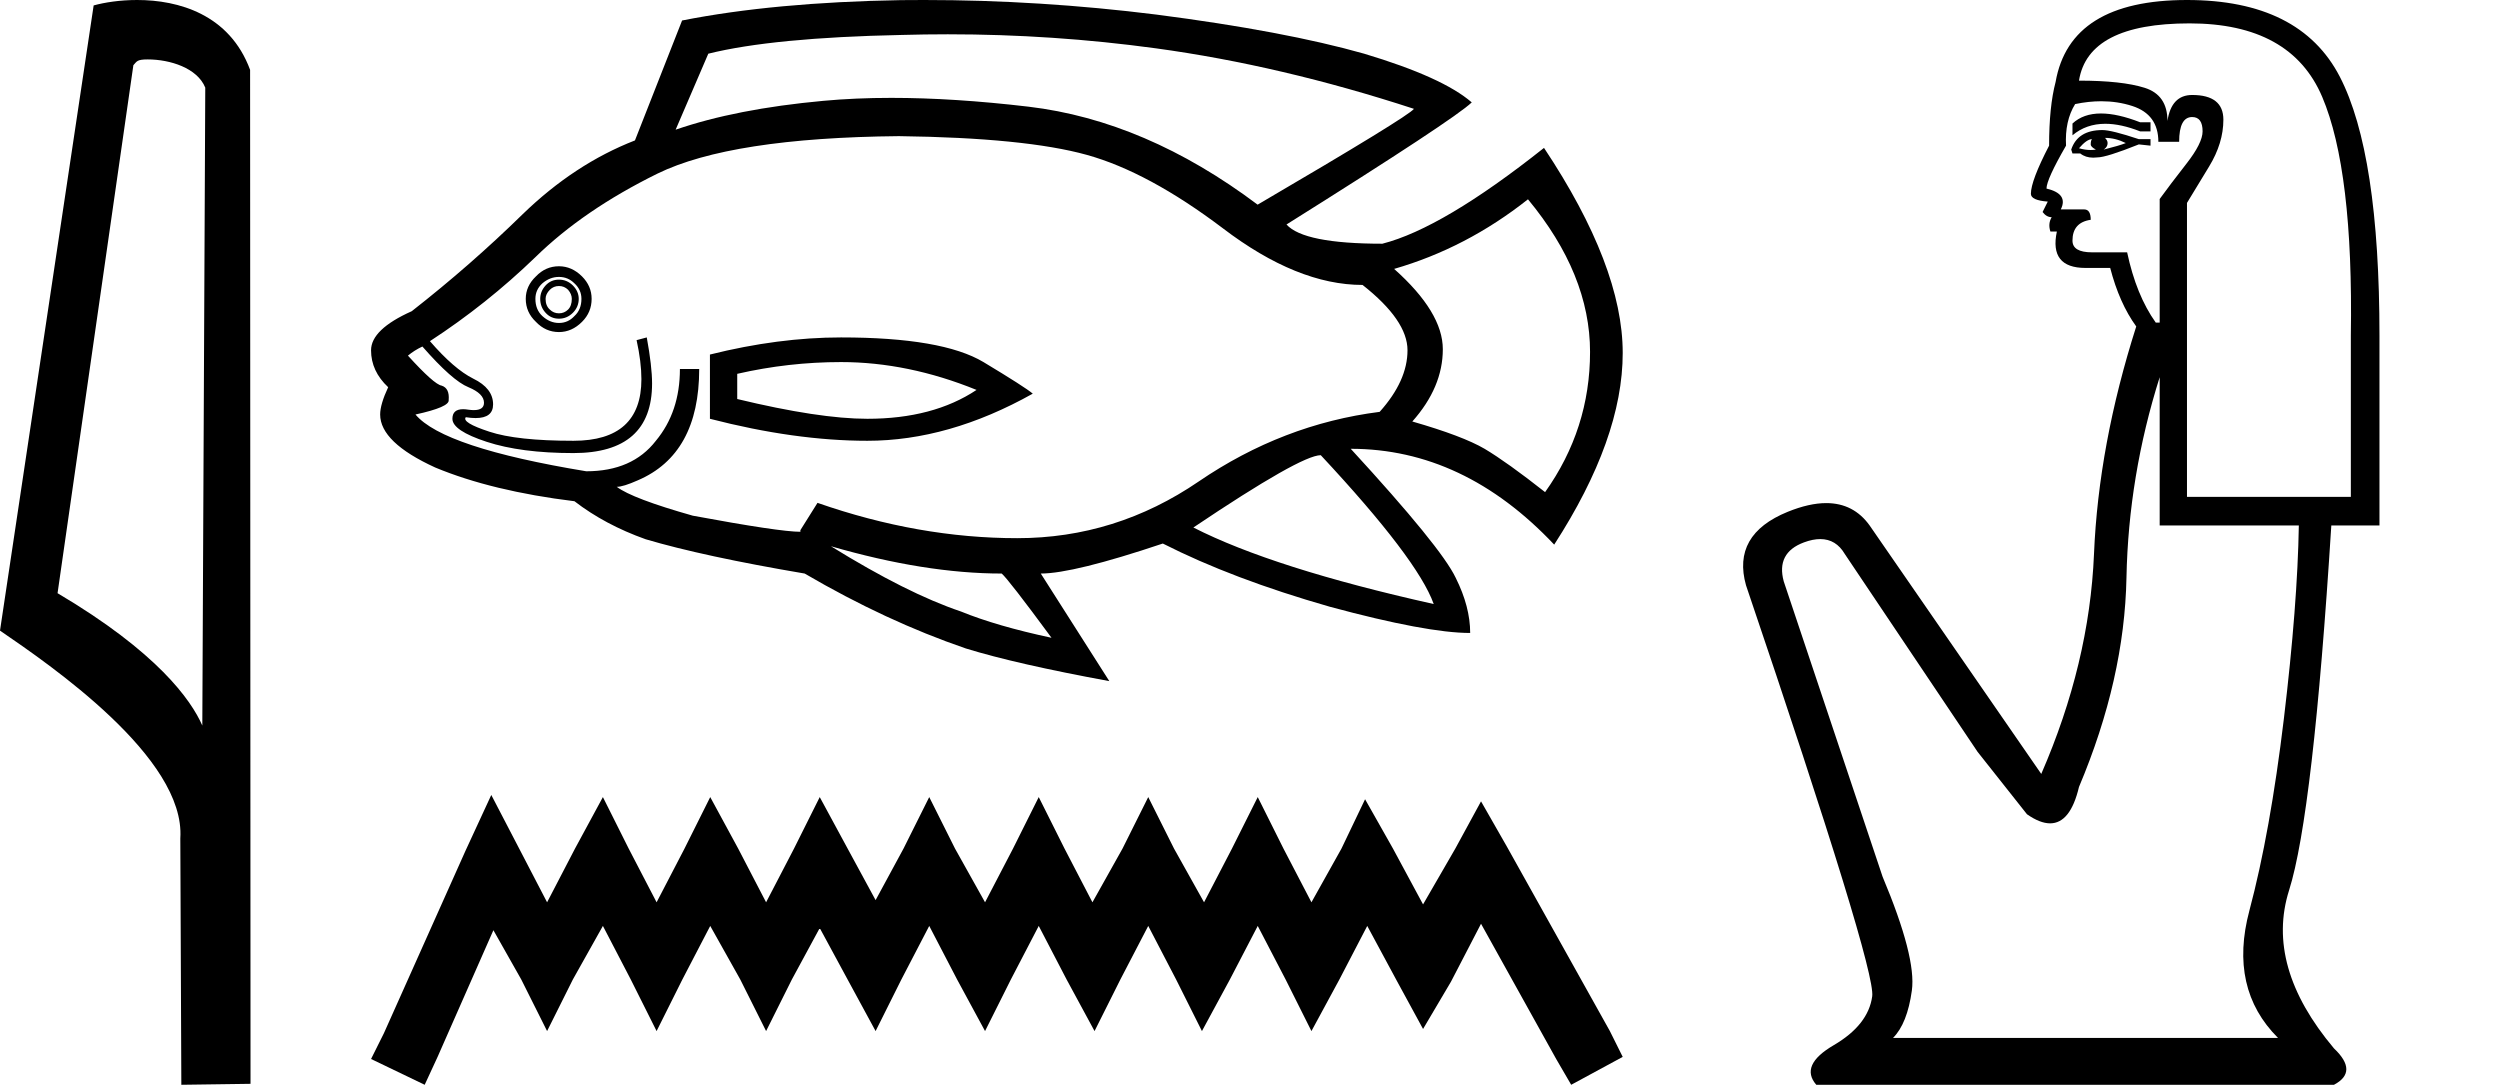
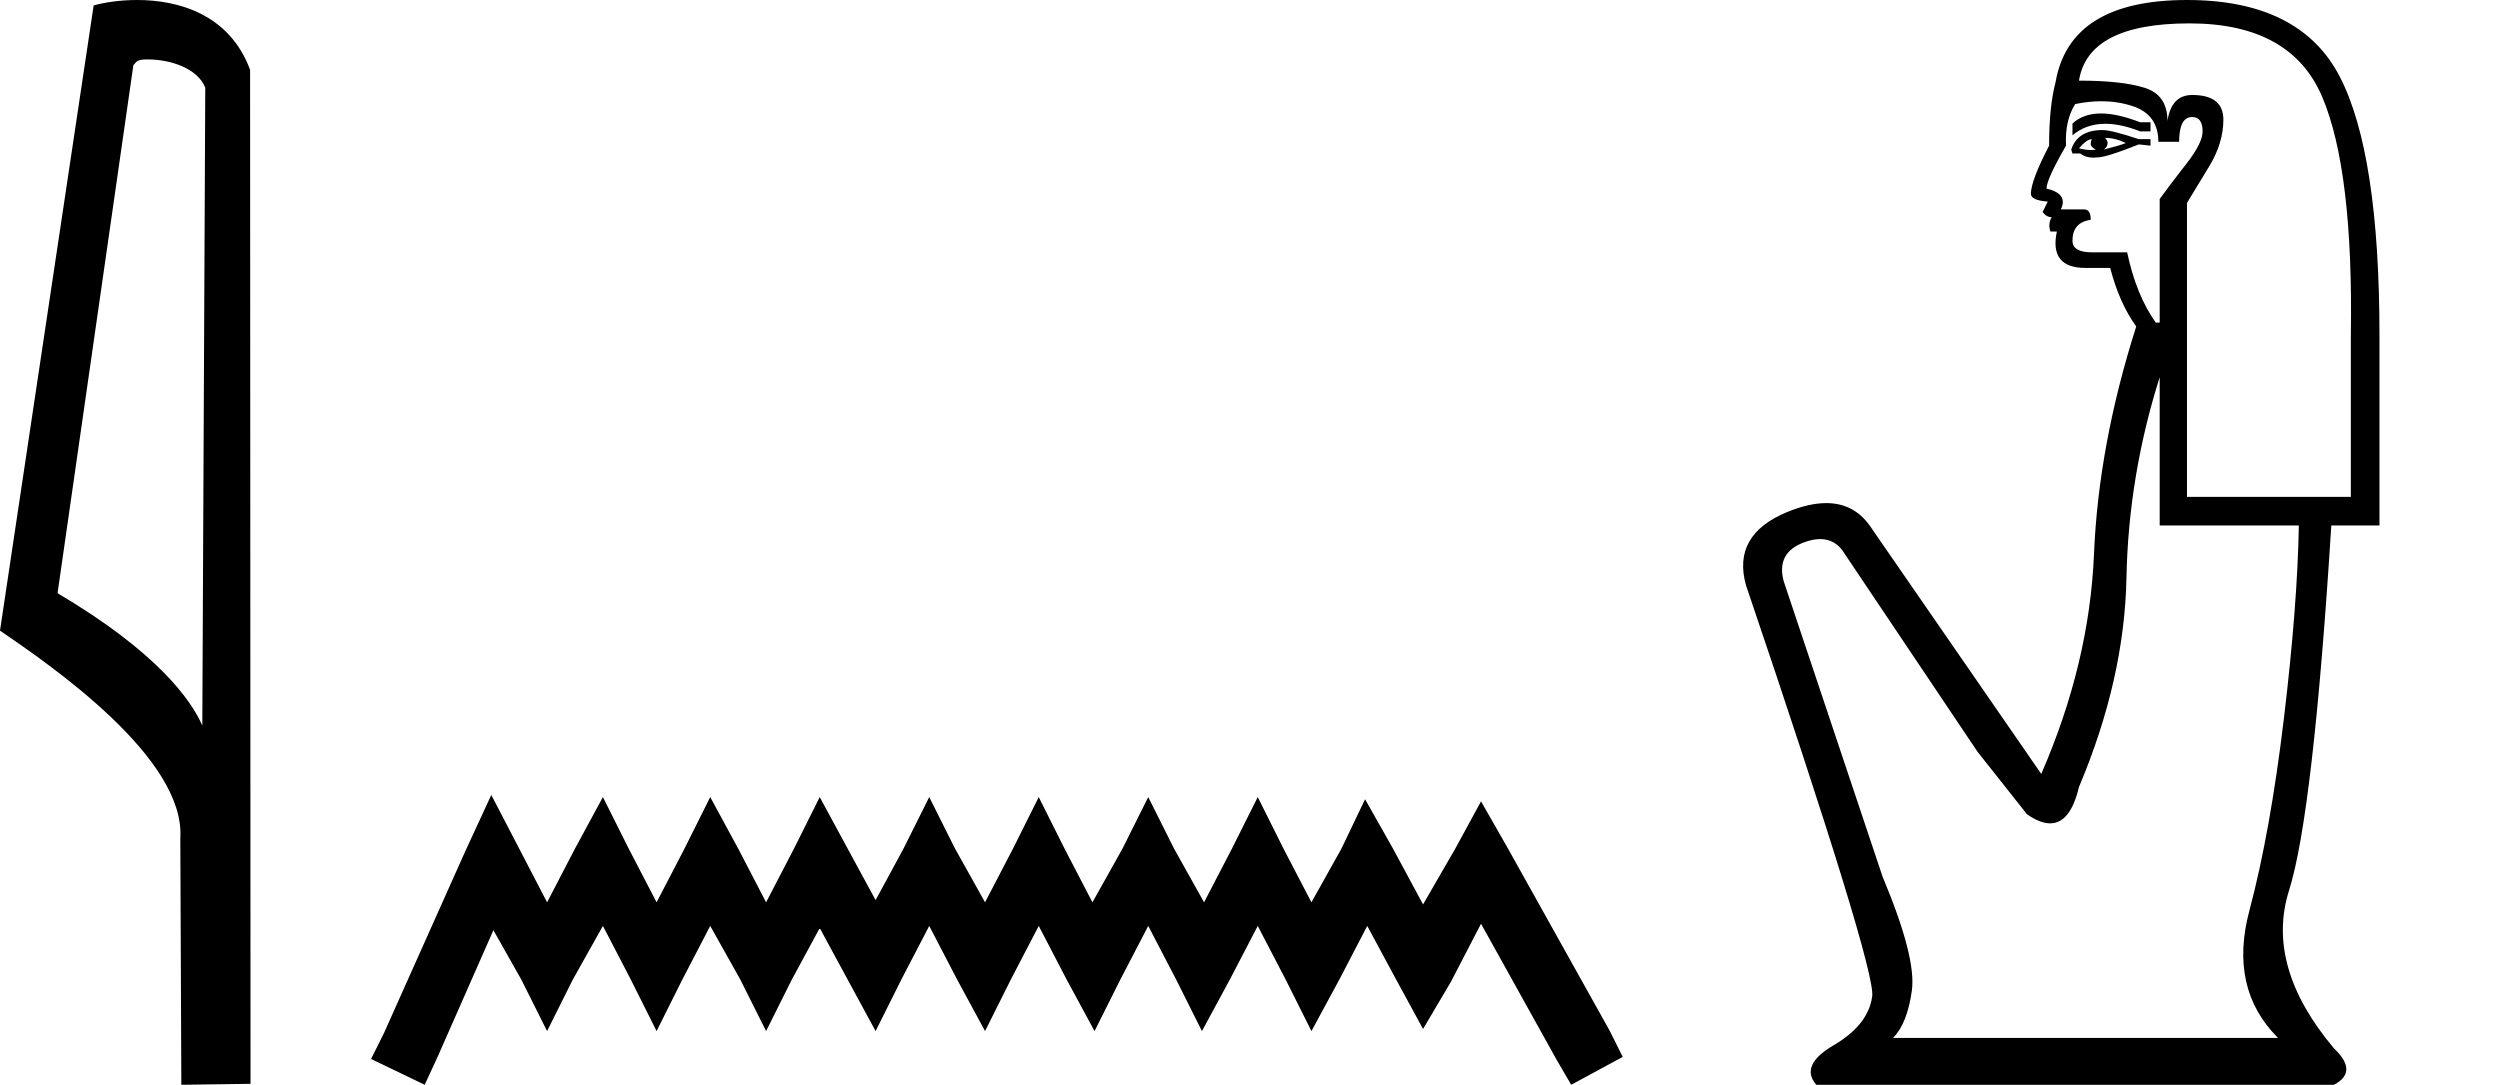
<svg xmlns="http://www.w3.org/2000/svg" width="41.483" height="18.0">
  <path d="M 2.451 0.986 C 2.821 0.986 3.274 1.128 3.406 1.454 L 3.357 12.039 L 3.357 12.039 C 3.17 11.614 2.612 10.823 0.955 9.843 L 2.213 1.082 C 2.272 1.019 2.27 0.986 2.451 0.986 ZM 3.357 12.039 L 3.357 12.039 C 3.357 12.039 3.357 12.039 3.357 12.039 L 3.357 12.039 L 3.357 12.039 ZM 2.275 0.0 C 1.991 0.0 1.736 0.04 1.554 0.09 L 0.0 10.464 C 0.822 11.027 3.082 12.571 2.992 13.911 L 3.009 18 L 4.157 17.984 L 4.15 1.159 C 3.809 0.237 2.961 0.0 2.275 0.0 Z" style="fill:#000000;stroke:none" />
-   <path d="M 15.727 0.569 Q 17.474 0.569 19.18 0.802 Q 21.259 1.086 23.462 1.806 Q 23.373 1.93 20.868 3.396 Q 19.011 2.001 17.066 1.77 Q 15.826 1.624 14.79 1.624 Q 14.193 1.624 13.663 1.673 Q 12.215 1.806 11.211 2.152 L 11.753 0.891 Q 12.828 0.624 14.96 0.58 Q 15.344 0.569 15.727 0.569 ZM 9.275 4.746 Q 9.363 4.746 9.426 4.808 Q 9.488 4.88 9.488 4.959 Q 9.488 5.075 9.426 5.137 Q 9.363 5.199 9.275 5.199 Q 9.186 5.199 9.124 5.137 Q 9.053 5.075 9.053 4.959 Q 9.053 4.88 9.124 4.808 Q 9.186 4.746 9.275 4.746 ZM 9.275 4.64 Q 9.141 4.64 9.053 4.737 Q 8.964 4.835 8.964 4.959 Q 8.964 5.093 9.053 5.19 Q 9.141 5.288 9.275 5.288 Q 9.408 5.288 9.506 5.19 Q 9.603 5.093 9.603 4.959 Q 9.603 4.835 9.506 4.737 Q 9.408 4.64 9.275 4.64 ZM 9.275 4.595 Q 9.426 4.595 9.532 4.702 Q 9.648 4.808 9.648 4.959 Q 9.648 5.137 9.532 5.244 Q 9.426 5.359 9.275 5.359 Q 9.124 5.359 8.999 5.244 Q 8.884 5.137 8.884 4.959 Q 8.884 4.808 8.999 4.702 Q 9.124 4.595 9.275 4.595 ZM 9.275 4.418 Q 9.053 4.418 8.893 4.586 Q 8.724 4.746 8.724 4.959 Q 8.724 5.182 8.893 5.341 Q 9.053 5.51 9.275 5.51 Q 9.488 5.51 9.657 5.341 Q 9.817 5.182 9.817 4.959 Q 9.817 4.746 9.657 4.586 Q 9.488 4.418 9.275 4.418 ZM 13.956 6.008 Q 15.067 6.008 16.204 6.47 Q 15.484 6.949 14.392 6.949 Q 13.592 6.949 12.233 6.621 L 12.233 6.203 Q 13.086 6.008 13.956 6.008 ZM 13.956 5.599 Q 12.917 5.599 11.78 5.883 L 11.78 6.949 Q 13.192 7.314 14.392 7.314 Q 15.742 7.314 17.137 6.532 Q 17.012 6.425 16.319 6.008 Q 15.635 5.599 13.956 5.599 ZM 25.354 3.307 Q 26.384 4.551 26.384 5.839 Q 26.384 7.118 25.638 8.166 Q 25.007 7.669 24.634 7.447 Q 24.27 7.234 23.435 6.994 Q 23.941 6.425 23.941 5.795 Q 23.941 5.182 23.133 4.462 Q 24.332 4.116 25.354 3.307 ZM 14.916 2.259 Q 17.012 2.286 18.034 2.57 Q 19.055 2.854 20.29 3.787 Q 21.525 4.728 22.609 4.728 Q 23.355 5.315 23.355 5.812 Q 23.355 6.319 22.893 6.834 Q 21.285 7.038 19.891 7.989 Q 18.514 8.93 16.879 8.93 Q 15.244 8.93 13.565 8.344 L 13.281 8.797 L 13.281 8.824 Q 12.935 8.824 11.496 8.557 Q 10.492 8.273 10.234 8.078 Q 10.341 8.078 10.581 7.971 Q 11.602 7.536 11.602 6.123 L 11.282 6.123 Q 11.282 6.834 10.883 7.314 Q 10.492 7.82 9.728 7.82 Q 7.356 7.429 6.894 6.878 Q 7.462 6.754 7.445 6.638 Q 7.462 6.443 7.329 6.399 Q 7.205 6.381 6.769 5.901 Q 6.876 5.812 7.009 5.75 Q 7.507 6.319 7.773 6.425 Q 8.031 6.532 8.031 6.683 Q 8.031 6.805 7.862 6.805 Q 7.822 6.805 7.773 6.798 Q 7.724 6.79 7.684 6.79 Q 7.507 6.79 7.507 6.949 Q 7.507 7.145 8.075 7.331 Q 8.644 7.518 9.515 7.518 Q 10.82 7.518 10.82 6.363 Q 10.82 6.079 10.732 5.599 L 10.563 5.644 Q 10.643 6.008 10.643 6.292 Q 10.643 7.314 9.515 7.314 Q 8.573 7.314 8.12 7.163 Q 7.658 7.012 7.729 6.923 L 7.729 6.923 Q 7.82 6.937 7.892 6.937 Q 8.182 6.937 8.182 6.71 Q 8.182 6.443 7.853 6.283 Q 7.533 6.123 7.134 5.661 Q 8.075 5.048 8.884 4.267 Q 9.683 3.485 10.909 2.881 Q 12.126 2.286 14.916 2.259 ZM 21.916 7.553 Q 23.524 9.277 23.79 10.023 Q 21.125 9.428 19.802 8.753 Q 21.587 7.553 21.916 7.553 ZM 13.788 9.064 Q 15.351 9.517 16.621 9.517 Q 16.728 9.606 17.448 10.583 Q 16.533 10.387 15.946 10.147 Q 15.049 9.845 13.788 9.064 ZM 15.334 0.0 Q 15.143 0.0 14.951 0.002 Q 12.846 0.038 11.318 0.34 L 10.536 2.33 Q 9.532 2.721 8.671 3.556 Q 7.809 4.4 6.832 5.164 Q 6.157 5.466 6.157 5.812 Q 6.157 6.159 6.441 6.425 Q 6.308 6.71 6.308 6.878 Q 6.308 7.34 7.223 7.758 Q 8.164 8.149 9.532 8.317 Q 10.039 8.708 10.714 8.948 Q 11.673 9.232 13.352 9.517 Q 14.703 10.307 16.026 10.76 Q 16.861 11.018 18.407 11.302 L 17.27 9.517 Q 17.812 9.517 19.295 9.019 Q 20.45 9.606 22.067 10.068 Q 23.675 10.503 24.395 10.503 Q 24.395 10.068 24.155 9.588 Q 23.915 9.081 22.413 7.447 Q 24.288 7.447 25.789 9.037 Q 26.926 7.278 26.926 5.857 Q 26.926 4.418 25.62 2.454 Q 23.941 3.787 22.938 4.044 Q 21.632 4.044 21.347 3.725 Q 24.137 1.975 24.421 1.699 Q 23.941 1.282 22.636 0.891 Q 21.321 0.518 19.189 0.242 Q 17.251 0.0 15.334 0.0 Z" style="fill:#000000;stroke:none" />
  <path d="M 8.152 13.191 L 7.724 14.117 L 6.37 17.145 L 6.157 17.572 L 7.047 18 L 7.261 17.537 L 8.187 15.435 L 8.65 16.254 L 9.078 17.109 L 9.505 16.254 L 10.004 15.364 L 10.467 16.254 L 10.895 17.109 L 11.322 16.254 L 11.785 15.364 L 12.284 16.254 L 12.712 17.109 L 13.139 16.254 L 13.602 15.399 L 14.065 16.254 L 14.529 17.109 L 14.956 16.254 L 15.419 15.364 L 15.882 16.254 L 16.345 17.109 L 16.773 16.254 L 17.236 15.364 L 17.699 16.254 L 18.162 17.109 L 18.59 16.254 L 19.053 15.364 L 19.516 16.254 L 19.944 17.109 L 20.407 16.254 L 20.87 15.364 L 21.333 16.254 L 21.761 17.109 L 22.224 16.254 L 22.687 15.364 L 23.186 16.29 L 23.613 17.074 L 24.076 16.29 L 24.575 15.328 L 25.822 17.572 L 26.071 18 L 26.926 17.537 L 26.713 17.109 L 25.003 14.046 L 24.575 13.297 L 24.148 14.081 L 23.613 15.007 L 23.114 14.081 L 22.651 13.262 L 22.259 14.081 L 21.761 14.972 L 21.297 14.081 L 20.87 13.226 L 20.442 14.081 L 19.979 14.972 L 19.481 14.081 L 19.053 13.226 L 18.626 14.081 L 18.127 14.972 L 17.664 14.081 L 17.236 13.226 L 16.809 14.081 L 16.345 14.972 L 15.847 14.081 L 15.419 13.226 L 14.992 14.081 L 14.529 14.936 L 14.065 14.081 L 13.602 13.226 L 13.175 14.081 L 12.712 14.972 L 12.249 14.081 L 11.785 13.226 L 11.358 14.081 L 10.895 14.972 L 10.432 14.081 L 10.004 13.226 L 9.541 14.081 L 9.078 14.972 L 8.615 14.081 L 8.152 13.191 Z" style="fill:#000000;stroke:none" />
  <path d="M 34.862 1.883 Q 34.568 1.883 34.389 2.05 L 34.389 2.245 Q 34.616 2.054 34.934 2.054 Q 35.193 2.054 35.512 2.18 L 35.684 2.18 L 35.684 2.029 L 35.512 2.029 Q 35.137 1.883 34.862 1.883 ZM 34.929 2.288 Q 35.102 2.288 35.274 2.374 Q 35.166 2.417 34.907 2.482 Q 34.972 2.439 34.972 2.374 Q 34.972 2.331 34.929 2.288 ZM 34.713 2.309 Q 34.692 2.331 34.692 2.396 Q 34.692 2.439 34.778 2.482 Q 34.735 2.489 34.689 2.489 Q 34.598 2.489 34.497 2.46 Q 34.627 2.309 34.713 2.309 ZM 34.886 2.158 Q 34.476 2.158 34.368 2.482 L 34.389 2.547 L 34.519 2.547 Q 34.605 2.616 34.733 2.616 Q 34.765 2.616 34.8 2.612 Q 34.951 2.612 35.49 2.396 L 35.684 2.417 L 35.684 2.309 L 35.49 2.309 Q 35.037 2.158 34.886 2.158 ZM 34.867 1.68 Q 35.138 1.68 35.382 1.759 Q 35.814 1.899 35.814 2.353 L 36.159 2.353 Q 36.159 1.942 36.375 1.942 Q 36.548 1.942 36.548 2.18 Q 36.548 2.374 36.278 2.719 Q 36.008 3.065 35.836 3.302 L 35.836 5.353 L 35.771 5.353 Q 35.447 4.899 35.296 4.187 L 34.713 4.187 Q 34.389 4.187 34.389 3.993 Q 34.389 3.691 34.692 3.647 Q 34.692 3.475 34.584 3.475 L 34.195 3.475 Q 34.325 3.216 33.958 3.129 Q 33.958 2.978 34.282 2.417 Q 34.26 2.007 34.433 1.727 Q 34.658 1.68 34.867 1.68 ZM 36.332 0.388 Q 38.015 0.388 38.533 1.608 Q 39.051 2.827 39.008 5.568 L 39.008 8.245 L 36.289 8.245 L 36.289 3.367 Q 36.418 3.151 36.656 2.763 Q 36.893 2.374 36.893 1.986 Q 36.893 1.576 36.375 1.576 Q 36.03 1.576 35.965 2.007 Q 35.965 1.576 35.587 1.457 Q 35.21 1.338 34.497 1.338 Q 34.648 0.388 36.332 0.388 ZM 35.836 6.259 L 35.836 8.719 L 38.145 8.719 Q 38.123 10.036 37.897 11.924 Q 37.67 13.813 37.325 15.108 Q 36.979 16.403 37.8 17.223 L 31.411 17.223 Q 31.648 16.986 31.724 16.435 Q 31.8 15.885 31.238 14.547 L 29.598 9.647 Q 29.469 9.173 29.933 9 Q 30.081 8.945 30.204 8.945 Q 30.466 8.945 30.612 9.194 L 32.814 12.475 L 33.634 13.511 Q 33.85 13.662 34.018 13.662 Q 34.354 13.662 34.497 13.058 Q 35.253 11.266 35.285 9.583 Q 35.318 7.899 35.836 6.259 ZM 36.289 0.0 Q 34.346 0.0 34.109 1.36 Q 34.001 1.77 34.001 2.417 Q 33.699 3 33.699 3.216 Q 33.699 3.324 33.979 3.345 L 33.893 3.518 Q 33.958 3.604 34.044 3.604 Q 33.979 3.712 34.023 3.842 L 34.13 3.842 Q 34.001 4.446 34.605 4.446 L 35.015 4.446 Q 35.166 5.029 35.447 5.417 Q 34.821 7.381 34.746 9.194 Q 34.67 11.007 33.871 12.842 L 31.023 8.719 Q 30.757 8.348 30.303 8.348 Q 30.02 8.348 29.663 8.493 Q 28.735 8.871 28.972 9.712 Q 31.13 16.079 31.066 16.532 Q 31.001 17.007 30.429 17.342 Q 29.857 17.676 30.138 18 L 38.728 18 Q 39.138 17.784 38.728 17.396 Q 37.584 16.036 37.983 14.773 Q 38.382 13.511 38.684 8.719 L 39.483 8.719 L 39.483 5.568 Q 39.483 2.547 38.825 1.273 Q 38.166 0.0 36.289 0.0 Z" style="fill:#000000;stroke:none" />
</svg>